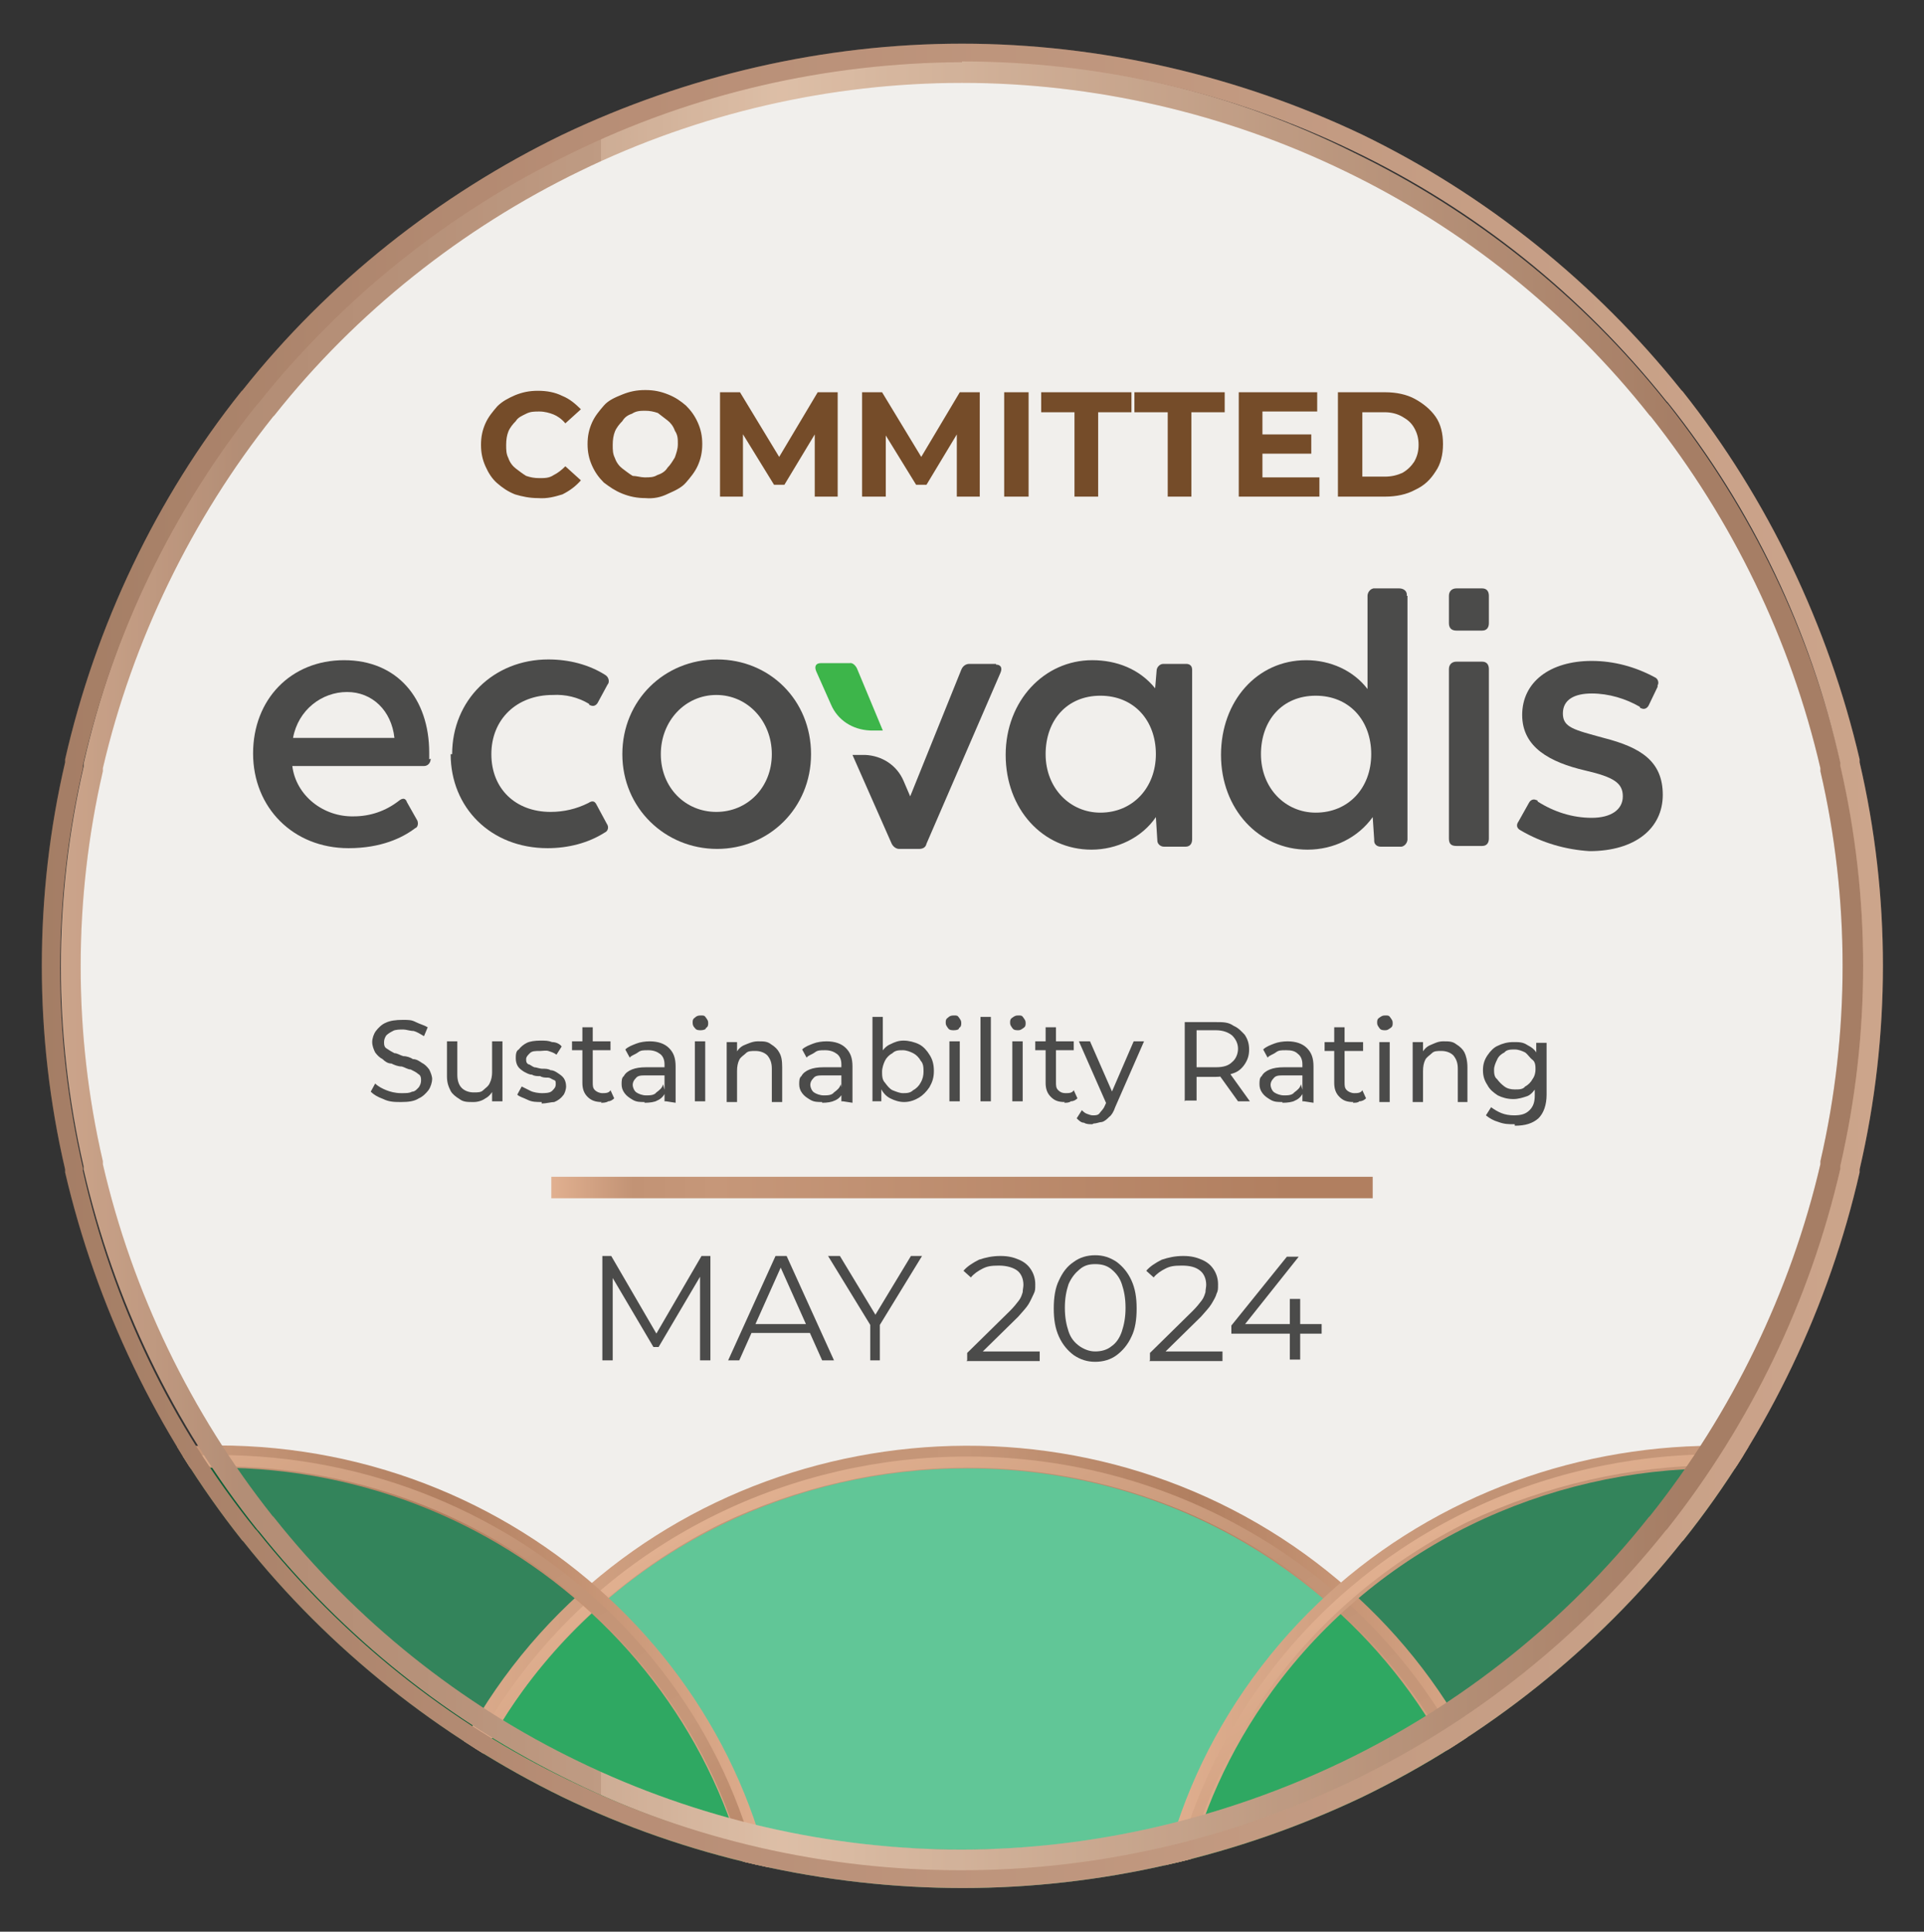
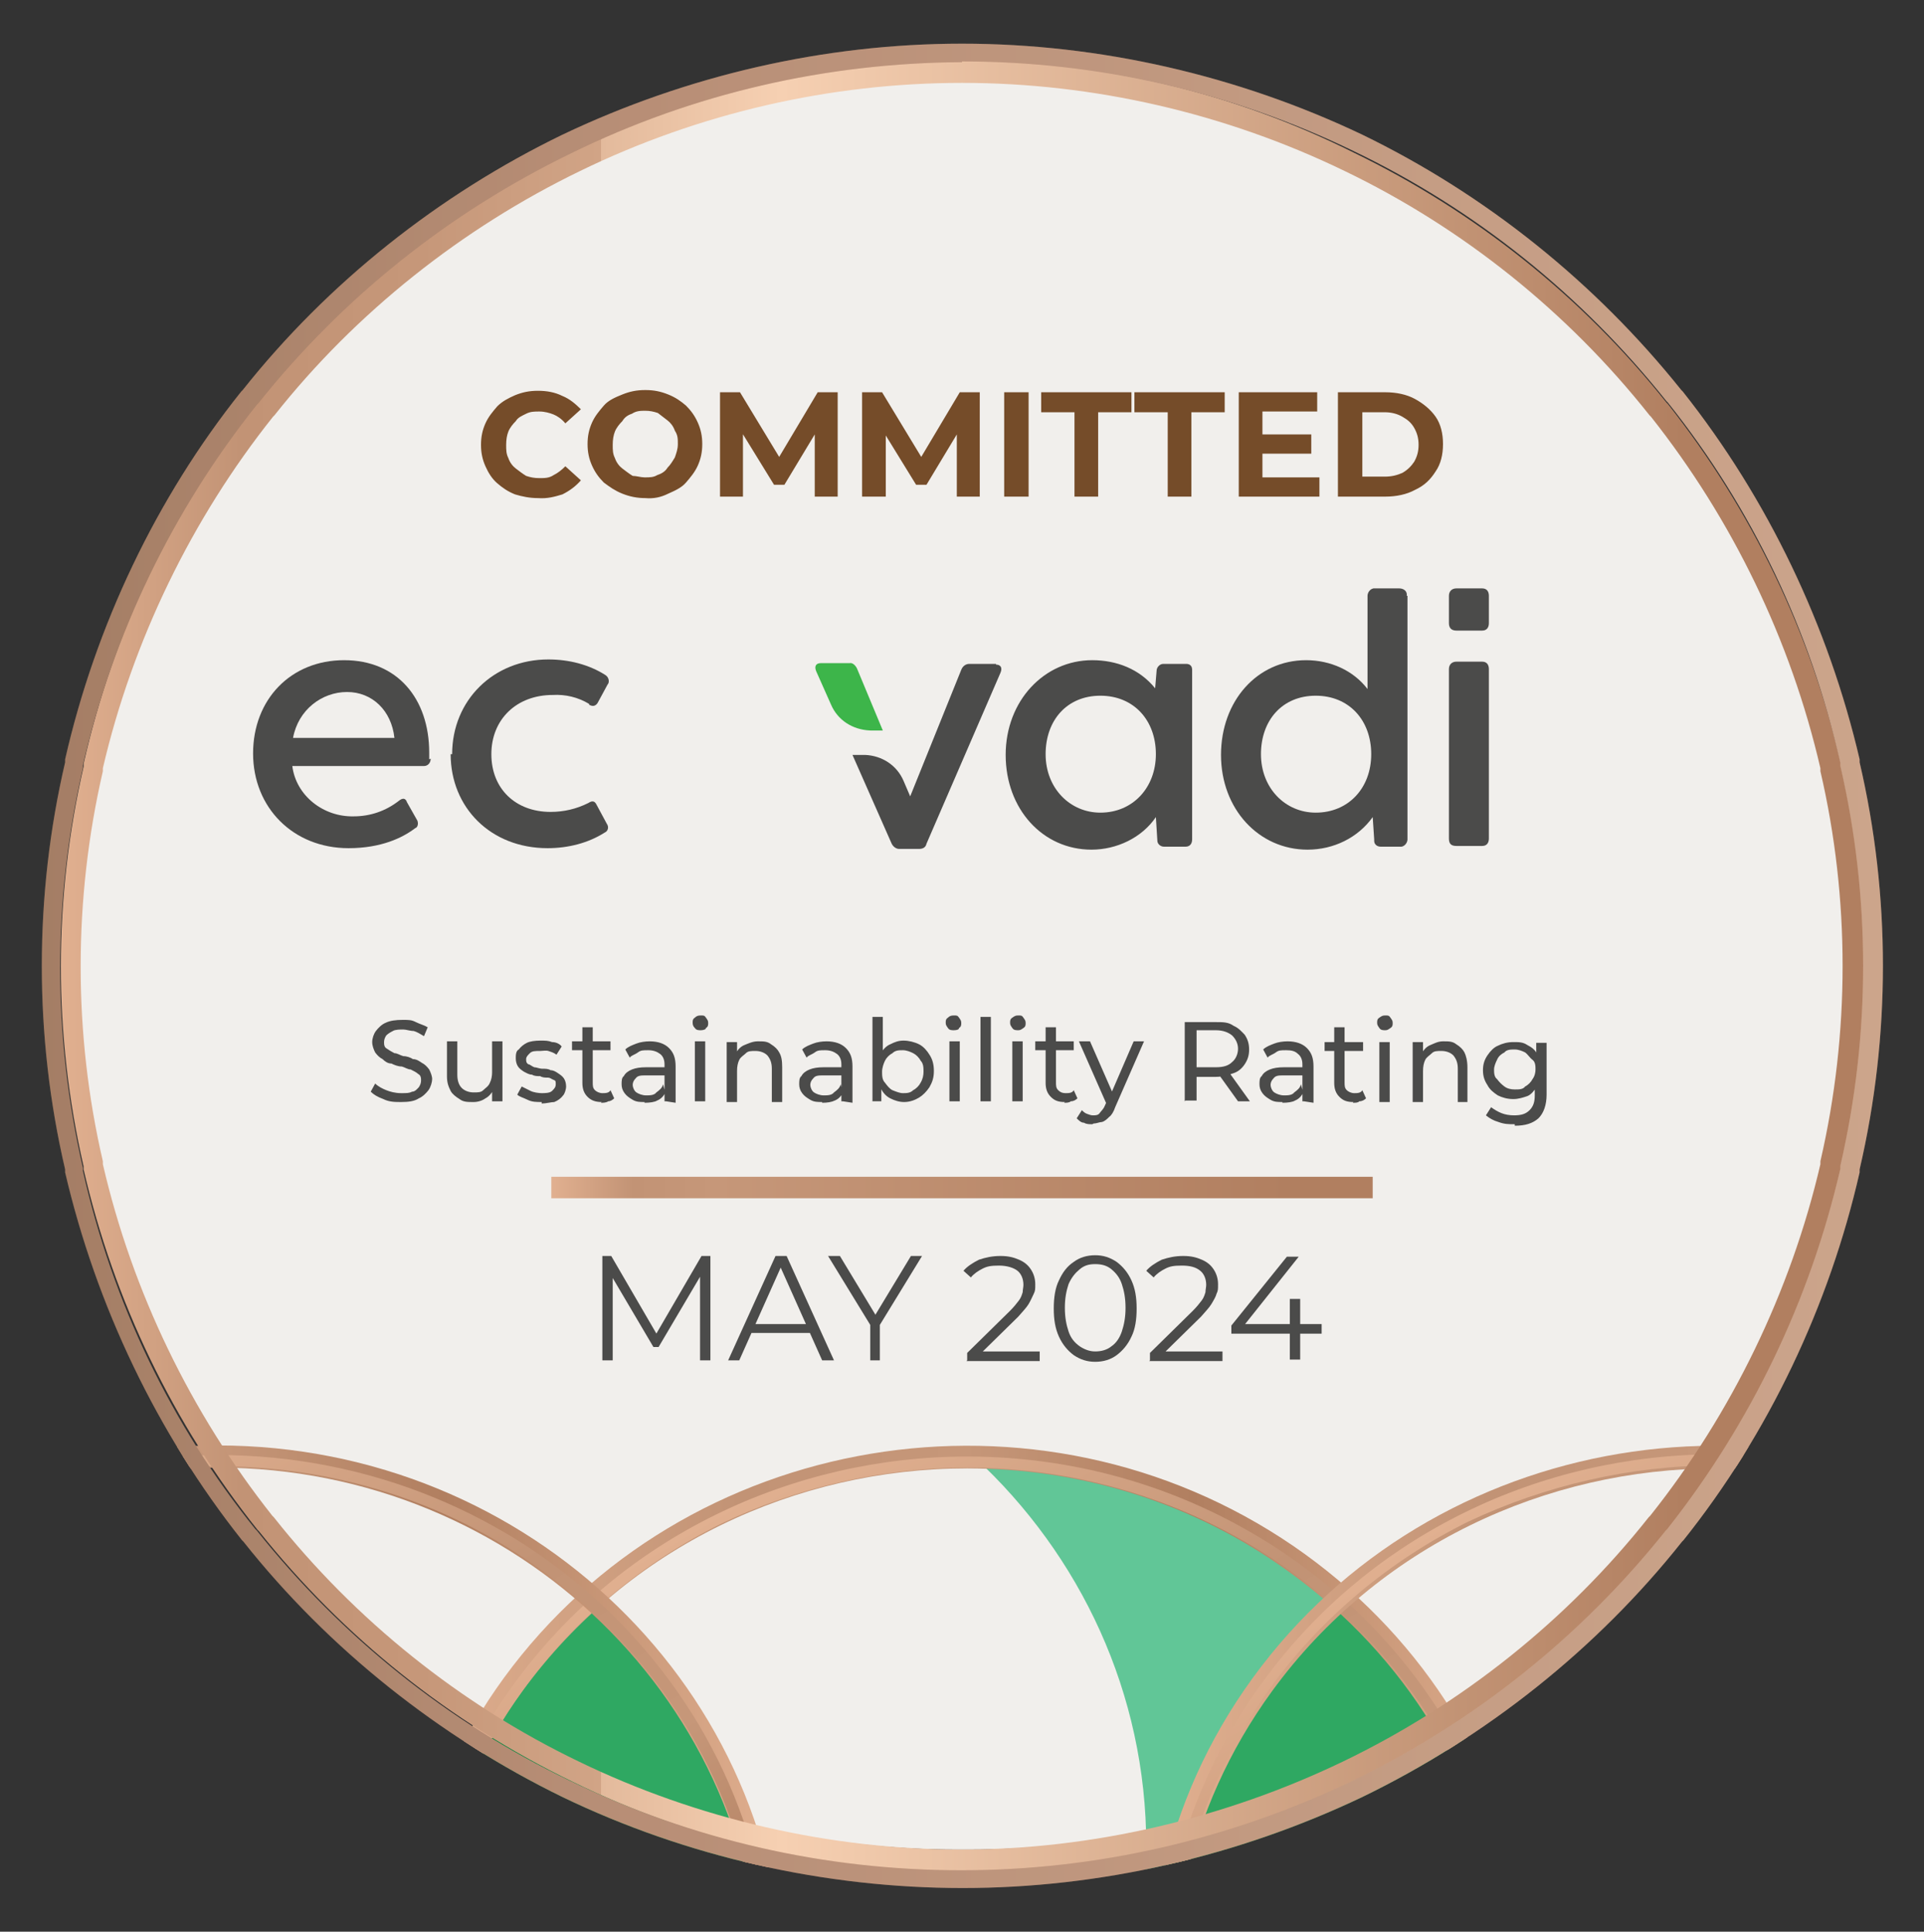
<svg xmlns="http://www.w3.org/2000/svg" id="Layer_1" version="1.1" viewBox="0 0 260 261">
  <rect x="0" y="0" width="260" height="261" fill="#333333" stroke="none" />
  <defs>
    <style>
      .st0 {
        fill: none;
      }

      .st1 {
        fill: #24b574;
      }

      .st1, .st2, .st3, .st4, .st5 {
        isolation: isolate;
      }

      .st1, .st3 {
        opacity: .7;
      }

      .st6 {
        fill: url(#Unbenannter_Verlauf);
      }

      .st7 {
        fill: url(#Unbenannter_Verlauf_2);
      }

      .st8 {
        fill: url(#Unbenannter_Verlauf_4);
      }

      .st9 {
        fill: url(#Unbenannter_Verlauf_3);
      }

      .st10 {
        fill: url(#Unbenannter_Verlauf_8);
      }

      .st11 {
        fill: url(#Unbenannter_Verlauf_6);
      }

      .st12 {
        fill: url(#Unbenannter_Verlauf_7);
      }

      .st13 {
        fill: url(#Unbenannter_Verlauf_5);
      }

      .st14 {
        fill: url(#Unbenannter_Verlauf_9);
      }

      .st15 {
        fill: #777;
      }

      .st16 {
        fill: #3db54a;
      }

      .st17 {
        fill: #754c29;
      }

      .st18 {
        fill: #f1efec;
      }

      .st3 {
        fill: #079247;
      }

      .st4 {
        fill: #046937;
        opacity: .8;
      }

      .st5 {
        fill: #00c43c;
        opacity: .4;
      }

      .st19 {
        opacity: .2;
      }

      .st20 {
        fill: #4b4b4a;
      }

      .st21 {
        clip-path: url(#clippath);
      }
    </style>
    <clipPath id="clippath">
      <path class="st0" d="M130,5.9c-18.6,0-37.2,4.3-54,12.3-16.7,8.1-31.7,20-43.2,34.5l-.2.2c-11.5,14.4-19.7,31.7-23.8,49.7v.4c-4.2,18-4.2,37,0,55v.4c4.2,18,12.4,35.2,23.9,49.7l.2.2c11.5,14.5,26.5,26.4,43.1,34.5,16.8,8.1,35.5,12.3,54.1,12.3s37.2-4.3,54-12.3c16.7-8.1,31.7-20,43.2-34.5l.2-.2c11.5-14.4,19.7-31.7,23.8-49.7v-.4c4.2-18,4.2-37,0-55v-.4c-4.2-18-12.4-35.2-23.9-49.7l-.2-.2c-11.6-14.5-26.4-26.4-43.1-34.5-16.8-8-35.5-12.3-54.1-12.3Z" />
    </clipPath>
    <linearGradient id="Unbenannter_Verlauf" data-name="Unbenannter Verlauf" x1="54.1" y1="-1666.2" x2="207.2" y2="-1666.2" gradientTransform="translate(0 -1396.7) scale(1 -1)" gradientUnits="userSpaceOnUse">
      <stop offset="0" stop-color="#e1b090" />
      <stop offset=".3" stop-color="#c29375" />
      <stop offset=".5" stop-color="#c69779" />
      <stop offset=".7" stop-color="#b17f60" />
      <stop offset="1" stop-color="#e1b090" />
    </linearGradient>
    <linearGradient id="Unbenannter_Verlauf_2" data-name="Unbenannter Verlauf 2" x1="94" y1="-1602.8" x2="167.3" y2="-1729.7" gradientTransform="translate(0 -1396.7) scale(1 -1)" gradientUnits="userSpaceOnUse">
      <stop offset="0" stop-color="#e1b090" />
      <stop offset=".3" stop-color="#c29375" />
      <stop offset=".5" stop-color="#c69779" />
      <stop offset=".7" stop-color="#b17f60" />
      <stop offset="1" stop-color="#e1b090" />
    </linearGradient>
    <linearGradient id="Unbenannter_Verlauf_3" data-name="Unbenannter Verlauf 3" x1="-47.2" y1="-1666.2" x2="105.9" y2="-1666.2" gradientTransform="translate(0 -1396.7) scale(1 -1)" gradientUnits="userSpaceOnUse">
      <stop offset="0" stop-color="#e1b090" />
      <stop offset=".3" stop-color="#c29375" />
      <stop offset=".5" stop-color="#c69779" />
      <stop offset=".7" stop-color="#b17f60" />
      <stop offset="1" stop-color="#e1b090" />
    </linearGradient>
    <linearGradient id="Unbenannter_Verlauf_4" data-name="Unbenannter Verlauf 4" x1="155.4" y1="-1666.2" x2="308.4" y2="-1666.2" gradientTransform="translate(0 -1396.7) scale(1 -1)" gradientUnits="userSpaceOnUse">
      <stop offset="0" stop-color="#e1b090" />
      <stop offset=".3" stop-color="#c29375" />
      <stop offset=".5" stop-color="#c69779" />
      <stop offset=".7" stop-color="#b17f60" />
      <stop offset="1" stop-color="#e1b090" />
    </linearGradient>
    <linearGradient id="Unbenannter_Verlauf_5" data-name="Unbenannter Verlauf 5" x1="-7.3" y1="-1602.5" x2="66" y2="-1729.5" gradientTransform="translate(0 -1396.7) scale(1 -1)" gradientUnits="userSpaceOnUse">
      <stop offset="0" stop-color="#e1b090" />
      <stop offset=".3" stop-color="#c29375" />
      <stop offset=".5" stop-color="#c69779" />
      <stop offset=".7" stop-color="#b17f60" />
      <stop offset="1" stop-color="#e1b090" />
    </linearGradient>
    <linearGradient id="Unbenannter_Verlauf_6" data-name="Unbenannter Verlauf 6" x1="195.1" y1="-1602.4" x2="268.4" y2="-1729.3" gradientTransform="translate(0 -1396.7) scale(1 -1)" gradientUnits="userSpaceOnUse">
      <stop offset="0" stop-color="#e1b090" />
      <stop offset=".3" stop-color="#c29375" />
      <stop offset=".5" stop-color="#c69779" />
      <stop offset=".7" stop-color="#b17f60" />
      <stop offset="1" stop-color="#e1b090" />
    </linearGradient>
    <linearGradient id="Unbenannter_Verlauf_7" data-name="Unbenannter Verlauf 7" x1="8.1" y1="-1527.2" x2="251.9" y2="-1527.2" gradientTransform="translate(0 -1396.7) scale(1 -1)" gradientUnits="userSpaceOnUse">
      <stop offset="0" stop-color="#e1b090" />
      <stop offset=".1" stop-color="#c29375" />
      <stop offset=".2" stop-color="#c69779" />
      <stop offset=".3" stop-color="#d1a486" />
      <stop offset=".3" stop-color="#e3ba9c" />
      <stop offset=".4" stop-color="#f6d0b2" />
      <stop offset=".9" stop-color="#b17f60" />
    </linearGradient>
    <linearGradient id="Unbenannter_Verlauf_8" data-name="Unbenannter Verlauf 8" x1="5.6" y1="-1527.2" x2="254.4" y2="-1527.2" gradientTransform="translate(0 -1396.7) scale(1 -1)" gradientUnits="userSpaceOnUse">
      <stop offset="0" stop-color="#af7f60" />
      <stop offset=".3" stop-color="#c79375" />
      <stop offset="1" stop-color="#e1b090" />
    </linearGradient>
    <linearGradient id="Unbenannter_Verlauf_9" data-name="Unbenannter Verlauf 9" x1="74.5" y1="-1557.1" x2="185.5" y2="-1557.1" gradientTransform="translate(0 -1396.7) scale(1 -1)" gradientUnits="userSpaceOnUse">
      <stop offset="0" stop-color="#e1b090" />
      <stop offset=".1" stop-color="#c29375" />
      <stop offset=".2" stop-color="#c69779" />
      <stop offset=".9" stop-color="#b17f60" />
    </linearGradient>
  </defs>
  <g id="badge">
    <g class="st21">
      <g>
        <path class="st18" d="M130.8,9.1h-1.5c-17.7,0-35.2,4-51.2,11.6l-1.1.6c-16.1,7.7-30.1,18.8-41.3,32.7l-.6.8c-11.2,14-19,30.2-23.1,47.6v.6c-4.1,17.5-4.1,35.6,0,53.1v.6c4.1,17.4,12,33.8,23.2,47.6l.6.7c11.1,13.9,25.3,25.1,41.3,32.7l1.1.6c16,7.7,33.5,11.6,51.2,11.6h1.5c17.7,0,35.2-3.9,51.2-11.6l1.1-.6c16.1-7.7,30.1-18.8,41.3-32.7l.6-.7c11.2-14,19.1-30.2,23.1-47.6v-.6c4.1-17.5,4.1-35.6,0-53.1v-.6c-4.1-17.4-12-33.7-23.2-47.6l-.6-.7c-11.1-13.9-25.3-25.1-41.3-32.7l-1.1-.6c-16-7.7-33.5-11.7-51.2-11.7Z" />
        <g>
          <path class="st5" d="M103.1,269.6c0-20.7-8.9-39.3-23.2-52.5-14.3,13.2-23.2,31.9-23.2,52.5s8.9,39.3,23.2,52.5c14.3-13.3,23.2-32,23.2-52.5Z" />
          <path class="st5" d="M206.8,269.6c0-21.8-9.9-41.4-25.6-54.7-15.7,13.3-25.6,32.9-25.6,54.7s9.9,41.4,25.6,54.7c15.7-13.4,25.6-33,25.6-54.7Z" />
          <path class="st3" d="M103.1,269.6c0-20.7-8.9-39.3-23.2-52.5-14.3,13.2-23.2,31.9-23.2,52.5s8.9,39.3,23.2,52.5c14.3-13.3,23.2-32,23.2-52.5Z" />
          <path class="st3" d="M206.8,269.6c0-21.8-9.9-41.4-25.6-54.7-15.7,13.3-25.6,32.9-25.6,54.7s9.9,41.4,25.6,54.7c15.7-13.4,25.6-33,25.6-54.7Z" />
-           <path class="st1" d="M155.5,269.6c0-21.8,9.9-41.4,25.6-54.7-13.2-11.2-30.4-18-49.4-18s-38.4,7.7-51.9,20.2c14.3,13.2,23.2,31.9,23.2,52.5s-8.9,39.3-23.2,52.5c13.5,12.5,31.8,20.2,51.9,20.2s36.2-6.8,49.4-18c-15.7-13.4-25.6-32.9-25.6-54.7h0Z" />
-           <path class="st4" d="M56.8,269.6c0-20.7,8.9-39.3,23.2-52.5-13.5-12.5-31.8-20.2-51.9-20.2-41.4,0-75,32.5-75,72.7s33.6,72.7,75,72.7,38.4-7.7,51.9-20.2c-14.3-13.3-23.2-32-23.2-52.5Z" />
-           <path class="st4" d="M230.5,196.8c-18.9,0-36.2,6.8-49.4,18,15.7,13.3,25.6,32.9,25.6,54.7s-9.9,41.4-25.6,54.7c13.2,11.2,30.4,18,49.4,18,41.4,0,75-32.5,75-72.7s-33.6-72.7-75-72.7h0Z" />
+           <path class="st1" d="M155.5,269.6c0-21.8,9.9-41.4,25.6-54.7-13.2-11.2-30.4-18-49.4-18c14.3,13.2,23.2,31.9,23.2,52.5s-8.9,39.3-23.2,52.5c13.5,12.5,31.8,20.2,51.9,20.2s36.2-6.8,49.4-18c-15.7-13.4-25.6-32.9-25.6-54.7h0Z" />
          <path class="st6" d="M130.5,343.7c-15.2,0-30.7-4.4-44-13.6-16.6-11.5-27.8-28.5-31.3-48-3.4-19.5,1.1-39.2,12.9-55.4,24.4-33.4,72.2-41.4,106.7-17.8,16.6,11.4,27.8,28.5,31.3,48,3.4,19.5-1.1,39.2-12.9,55.4-15,20.5-38.6,31.4-62.7,31.4h0ZM130.7,198.4c-23.1,0-45.8,10.5-60.1,30.1-11.3,15.5-15.7,34.4-12.4,53.1,3.3,18.8,14,35.1,30,46.1,33.1,22.7,78.9,15,102.3-17.1,11.3-15.5,15.7-34.4,12.3-53.1s-14-35.1-30-46.1c-12.7-8.8-27.5-13-42.1-13h0Z" />
          <path class="st7" d="M130.7,198.3c15.2,0,29.8,4.5,42.3,13,16,11,26.7,27.4,30,46.1s-1.1,37.6-12.3,53.1c-6.9,9.5-16.2,17.2-26.7,22.4-10.2,5.1-21.8,7.7-33.3,7.7s-29.8-4.5-42.3-13c-16-11-26.7-27.4-30-46.1-3.3-18.8,1.1-37.6,12.3-53.2,6.9-9.5,16.2-17.2,26.7-22.4,10.2-4.9,21.8-7.6,33.3-7.6h0ZM130.7,196.8c-23.5,0-46.7,10.7-61.3,30.8-23.9,32.8-15.8,78.2,18,101.3,13.1,9,28.2,13.3,43.2,13.3,23.5,0,46.7-10.7,61.3-30.8,23.9-32.8,15.9-78.2-18-101.3-13.2-9-28.2-13.3-43.2-13.3h0Z" />
          <path class="st9" d="M29.4,343.7c-42.2,0-76.5-33.3-76.5-74.2S-12.8,195.3,29.4,195.3s76.5,33.3,76.5,74.2-34.3,74.1-76.5,74.1h0ZM29.4,198.3c-40.5,0-73.4,32-73.4,71.2s32.8,71.3,73.4,71.3,73.4-32,73.4-71.2-32.9-71.3-73.4-71.3Z" />
          <path class="st8" d="M231.7,343.7c-15.2,0-30.6-4.4-44-13.6-34.4-23.6-42.7-70-18.4-103.4s72.1-41.4,106.7-17.8c16.7,11.4,27.8,28.5,31.3,48,3.4,19.5-1.1,39.2-12.9,55.4-14.9,20.5-38.6,31.4-62.7,31.4h0ZM232,198.4c-23.1,0-45.8,10.5-60.1,30.1-23.3,32-15.4,76.5,17.6,99.2,16,11,35.5,15.2,54.8,12,19.3-3.3,36.2-13.6,47.5-29.1,11.3-15.5,15.7-34.4,12.4-53.1-3.3-18.7-14-35.1-30-46.1-12.9-8.8-27.6-13-42.3-13h0Z" />
          <path class="st13" d="M29.4,198.1c19.6,0,38.1,7.4,51.9,20.9,13.9,13.5,21.5,31.3,21.5,50.3s-7.7,36.9-21.5,50.3c-13.9,13.4-32.3,20.9-51.9,20.9s-38.1-7.4-51.9-20.9c-13.9-13.4-21.5-31.3-21.5-50.3s7.7-36.9,21.5-50.3c13.9-13.5,32.3-20.9,51.9-20.9ZM29.4,196.6c-41.4,0-75,32.5-75,72.7s33.6,72.7,75,72.7,75-32.5,75-72.7-33.6-72.7-75-72.7Z" />
          <path class="st11" d="M231.9,198c15.2,0,29.8,4.5,42.3,13,16,11,26.7,27.4,30,46.1,3.3,18.8-1.1,37.6-12.4,53.1-6.9,9.5-16.2,17.2-26.8,22.4-10.2,5.1-21.8,7.7-33.3,7.7s-29.8-4.5-42.3-13c-16-11-26.7-27.4-30-46.1s1.1-37.6,12.3-53.2c6.9-9.5,16.2-17.2,26.7-22.4,10.4-4.9,22-7.6,33.5-7.6h0ZM231.9,196.5c-23.5,0-46.7,10.7-61.3,30.8-23.9,32.8-15.9,78.2,18,101.3,13.1,9,28.2,13.3,43.1,13.3,23.5,0,46.7-10.7,61.3-30.8,23.9-32.8,15.8-78.2-18-101.3-13.1-8.9-28.2-13.3-43.1-13.3h0Z" />
        </g>
      </g>
    </g>
    <path class="st12" d="M130,11.2c17.8,0,35.6,4.1,51.7,11.9,16,7.7,30.2,19.1,41.2,33l.2.2c11,13.9,18.9,30.2,22.9,47.5v.4c4,17.2,4,35.4,0,52.7v.4c-4,17.2-12,33.7-23,47.5l-.2.2c-11,13.9-25.3,25.3-41.3,33-16,7.7-33.9,11.9-51.6,11.9s-35.6-4.1-51.7-11.9c-16-7.7-30.2-19.1-41.2-33l-.2-.2c-11-13.9-18.9-30.2-22.9-47.5v-.4c-4-17.2-4-35.4,0-52.7v-.4c4-17.2,12-33.7,23-47.5l.2-.2c11-13.9,25.4-25.3,41.3-33,16-7.8,33.8-11.9,51.6-11.9ZM130,8.2c-18.3,0-36.4,4.1-52.9,12.1h0c-16.5,7.9-30.9,19.5-42.3,33.8l-.2.2c-11.3,14.4-19.3,31.1-23.3,48.9v.4c-4.1,17.8-4.1,36.2,0,54v.4c4.1,17.8,12.1,34.4,23.5,48.7l.2.2c11.4,14.3,25.8,25.8,42.3,33.8h0c16.5,8.1,34.5,12.2,52.8,12.2s36.4-4.1,52.9-12.1h0c16.5-7.9,30.9-19.5,42.3-33.8l.2-.2c11.4-14.3,19.3-30.9,23.3-48.7v-.4c4.1-17.8,4.1-36.2,0-54v-.4c-4.1-17.8-12.1-34.4-23.4-48.7l-.2-.2c-11.4-14.3-25.8-25.8-42.3-33.8h0c-16.6-8.3-34.6-12.4-52.9-12.4h0Z" />
    <g class="st19">
-       <path class="st15" d="M130,11.2c17.8,0,35.6,4.1,51.7,11.9,16,7.7,30.2,19.1,41.2,33l.2.2c11,13.9,18.9,30.2,22.9,47.5v.4c4,17.2,4,35.4,0,52.7v.4c-4,17.2-12,33.7-23,47.5l-.2.2c-11,13.9-25.3,25.3-41.3,33-16,7.7-33.9,11.9-51.6,11.9s-35.6-4.1-51.7-11.9c-16-7.7-30.2-19.1-41.2-33l-.2-.2c-11-13.9-18.9-30.2-22.9-47.5v-.4c-4-17.2-4-35.4,0-52.7v-.4c4-17.2,12-33.7,23-47.5l.2-.2c11-13.9,25.4-25.3,41.3-33,16-7.8,33.8-11.9,51.6-11.9ZM130,8.2c-18.3,0-36.4,4.1-52.9,12.1h0c-16.5,7.9-30.9,19.5-42.3,33.8l-.2.2c-11.3,14.4-19.3,31.1-23.3,48.9v.4c-4.1,17.8-4.1,36.2,0,54v.4c4.1,17.8,12.1,34.4,23.5,48.7l.2.2c11.4,14.3,25.8,25.8,42.3,33.8h0c16.5,8.1,34.5,12.2,52.8,12.2s36.4-4.1,52.9-12.1h0c16.5-7.9,30.9-19.5,42.3-33.8l.2-.2c11.4-14.3,19.3-30.9,23.3-48.7v-.4c4.1-17.8,4.1-36.2,0-54v-.4c-4.1-17.8-12.1-34.4-23.4-48.7l-.2-.2c-11.4-14.3-25.8-25.8-42.3-33.8h0c-16.6-8.3-34.6-12.4-52.9-12.4h0Z" />
-     </g>
+       </g>
    <path class="st10" d="M130,8.3c18.3,0,36.4,4.1,52.9,12.1h0c16.5,7.9,30.9,19.5,42.3,33.8l.2.2c11.4,14.3,19.3,30.9,23.3,48.7v.4c4.1,17.8,4.1,36.2,0,54v.4c-4.1,17.8-12.1,34.4-23.4,48.7l-.2.2c-11.4,14.3-25.8,25.8-42.3,33.8h0c-16.5,7.9-34.5,12.1-52.9,12.1s-36.4-4.1-52.9-12.1h0c-16.5-7.9-30.9-19.5-42.3-33.8l-.2-.2c-11.3-14-19.3-30.6-23.3-48.4v-.4c-4.1-17.8-4.1-36.2,0-54v-.4c4.1-17.8,12.1-34.4,23.5-48.7l.2-.2c11.4-14.3,25.8-25.8,42.3-33.8h0c16.5-8.1,34.5-12.2,52.8-12.3h0ZM130,5.9c-18.6,0-37.2,4.3-54,12.3-16.7,8.1-31.7,20-43.2,34.5l-.2.2c-11.5,14.4-19.7,31.7-23.8,49.7v.4c-4.2,18-4.2,37,0,55v.4c4.2,18,12.4,35.2,23.9,49.7l.2.2c11.5,14.5,26.5,26.4,43.1,34.5,16.8,8.1,35.5,12.3,54.1,12.3s37.2-4.3,54-12.3c16.7-8.1,31.7-20,43.2-34.5l.2-.2c11.5-14.4,19.7-31.7,23.8-49.7v-.4c4.2-18,4.2-37,0-55v-.4c-4.2-18-12.4-35.2-23.9-49.7l-.2-.2c-11.6-14.5-26.4-26.4-43.1-34.5-16.8-8-35.5-12.3-54.1-12.3Z" />
    <g class="st19">
      <path class="st15" d="M130,8.3c18.3,0,36.4,4.1,52.9,12.1h0c16.5,7.9,30.9,19.5,42.3,33.8l.2.2c11.4,14.3,19.3,30.9,23.3,48.7v.4c4.1,17.8,4.1,36.2,0,54v.4c-4.1,17.8-12.1,34.4-23.4,48.7l-.2.2c-11.4,14.3-25.8,25.8-42.3,33.8h0c-16.5,7.9-34.5,12.1-52.9,12.1s-36.4-4.1-52.9-12.1h0c-16.5-7.9-30.9-19.5-42.3-33.8l-.2-.2c-11.3-14-19.3-30.6-23.3-48.4v-.4c-4.1-17.8-4.1-36.2,0-54v-.4c4.1-17.8,12.1-34.4,23.5-48.7l.2-.2c11.4-14.3,25.8-25.8,42.3-33.8h0c16.5-8.1,34.5-12.2,52.8-12.3h0ZM130,5.9c-18.6,0-37.2,4.3-54,12.3-16.7,8.1-31.7,20-43.2,34.5l-.2.2c-11.5,14.4-19.7,31.7-23.8,49.7v.4c-4.2,18-4.2,37,0,55v.4c4.2,18,12.4,35.2,23.9,49.7l.2.2c11.5,14.5,26.5,26.4,43.1,34.5,16.8,8.1,35.5,12.3,54.1,12.3s37.2-4.3,54-12.3c16.7-8.1,31.7-20,43.2-34.5l.2-.2c11.5-14.4,19.7-31.7,23.8-49.7v-.4c4.2-18,4.2-37,0-55v-.4c-4.2-18-12.4-35.2-23.9-49.7l-.2-.2c-11.6-14.5-26.4-26.4-43.1-34.5-16.8-8-35.5-12.3-54.1-12.3Z" />
    </g>
    <path class="st20" d="M58.2,102.5c0,.6-.4,1-.9,1h-17.8c.5,4,4.2,6.9,8.3,6.8,2.2,0,4.3-.7,6.1-2.1.5-.4.9-.4,1.1.2l1.3,2.3c.3.4.2,1.1-.2,1.2-1.7,1.3-4.6,2.7-9,2.7-7.5,0-12.9-5.5-12.9-12.8s5.1-12.6,12.3-12.6,11.5,5.2,11.5,12.5v.9ZM39.6,99.7h13.7c-.4-3.7-3-6.2-6.4-6.2s-6.6,2.4-7.3,6.2Z" />
    <path class="st20" d="M195.8,113.3v-22.9c0-.6.4-1,1-1h3.5c.6,0,.9.4.9,1v22.9c0,.6-.3,1-.9,1h-3.5c-.7,0-1-.3-1-1h0Z" />
    <path class="st20" d="M195.8,84.2v-3.7c0-.6.4-1,1-1h3.5c.6,0,.9.4.9,1v3.7c0,.6-.3,1-.9,1h-3.5c-.7,0-1-.4-1-1h0Z" />
-     <path class="st20" d="M205.5,112.2c-.6-.3-.6-.8-.3-1.2l1.4-2.5c.2-.4.6-.6,1-.4,0,0,.2,0,.2.2,2.2,1.4,4.7,2.2,7.3,2.2s4.2-1.1,4.2-2.9-1.2-2.6-5.1-3.5c-4.7-1.1-8.5-3.1-8.5-7.5s3.7-7.3,9.4-7.3c3,0,5.9.8,8.5,2.2.5.2.6.8.4,1.1,0,0,0,0,0,.2l-1.2,2.5c-.2.4-.6.6-1,.4,0,0-.2,0-.2-.2-1.9-1.1-4.2-1.8-6.5-1.8s-3.9.8-3.9,2.7,1.5,2.2,5.5,3.3c5.1,1.3,8,3.2,8,7.7s-3.7,7.6-9.9,7.6c-3.2-.2-6.4-1.1-9.3-2.8h0Z" />
    <path class="st20" d="M61.1,101.9c0-7.3,5.6-12.8,13-12.8,2.8,0,5.5.7,7.7,2.1.5.3.6,1,.3,1.3l-1.3,2.4c-.2.4-.6.6-1,.4,0,0-.2,0-.2-.2-1.5-.9-3.2-1.3-4.9-1.2-4.9,0-8.3,3.3-8.3,8s3.3,7.8,8,7.8c1.8,0,3.5-.4,5.1-1.2.6-.4.9-.2,1.1.2l1.4,2.6c.3.4.2,1-.3,1.2-2.2,1.4-4.9,2.1-7.7,2.1-7.7,0-13.1-5.5-13.1-12.7h0Z" />
-     <path class="st20" d="M84.1,101.9c0-7.3,5.7-12.8,12.8-12.8s12.7,5.5,12.7,12.8-5.7,12.8-12.7,12.8-12.8-5.5-12.8-12.8ZM104.3,101.9c0-4.5-3.3-8-7.5-8s-7.5,3.5-7.5,8,3.3,7.8,7.5,7.8,7.5-3.3,7.5-7.8Z" />
    <path class="st20" d="M161.1,90.5v22.9c0,.6-.3,1-.9,1h-2.9c-.5,0-.9-.4-.9-.8h0c0,0-.2-3.2-.2-3.2-1.9,2.8-5.3,4.4-8.7,4.4-6.6,0-11.6-5.5-11.6-12.8s5.2-12.8,11.7-12.8c3.3,0,6.4,1.2,8.5,3.8l.2-2.4c0-.4.4-.9.9-.9h3.1c.4,0,.8.2.8.8h0ZM156.2,101.9c0-4.6-3-7.9-7.5-7.9s-7.4,3.3-7.4,7.9,3.3,7.9,7.4,7.9c4.4,0,7.5-3.4,7.5-7.9Z" />
    <path class="st20" d="M190.2,80.5v32.9c0,.4-.3.9-.8,1h-2.8c-.5,0-.9-.3-.9-.8v-.2l-.2-3c-2,2.8-5.3,4.4-8.8,4.4-6.6,0-11.7-5.5-11.7-12.8s4.9-12.8,11.5-12.8c3.3,0,6.4,1.4,8.3,3.9v-12.6c0-.4.3-.9.8-1h3.5c.6,0,1.1.4,1,1,0-.2,0,0,0,0h0ZM185.3,101.9c0-4.6-3-7.9-7.5-7.9s-7.4,3.3-7.4,7.9,3.3,7.9,7.4,7.9c4.4,0,7.5-3.3,7.5-7.9Z" />
    <path class="st16" d="M115.8,90.3c-.2-.4-.6-.8-1-.7h-3.9c-.6,0-.9.4-.6,1.1l2,4.5c.9,2.1,2.9,3.4,5.3,3.5h1.7l-3.5-8.4h0Z" />
    <path class="st20" d="M134.6,89.7h-3.6c-.5,0-.9.3-1.1.8l-6.9,17.1-.9-2.1c-.9-2.1-2.9-3.4-5.2-3.5h-1.7l5.3,12c.2.4.6.7,1,.7h2.7c.5,0,.9-.2,1-.7l10-23.1c.3-.7,0-1.1-.6-1.1h0Z" />
    <path class="st14" d="M185.5,159h-111v2.9h111v-2.9Z" />
    <path class="st20" d="M54.2,148.9c-.8,0-1.6,0-2.4-.4-.8-.3-1.3-.6-1.7-1l.6-1.1c.4.4,1,.7,1.5.9s1.2.4,2,.4,1.1,0,1.5-.2c.4,0,.7-.4.9-.6.2-.3.3-.6.3-.9s0-.7-.4-.9c-.2-.2-.6-.4-1-.6-.4,0-.8-.3-1.2-.4-.5,0-1-.2-1.4-.4-.5,0-.9-.3-1.2-.6-.4-.2-.7-.5-1-.9-.2-.4-.4-.9-.4-1.4s.2-1.1.5-1.5.8-.9,1.3-1.1c.6-.3,1.4-.4,2.3-.4s1.2,0,1.8.3,1.1.4,1.6.7l-.5,1.2c-.5-.3-1-.6-1.4-.7-.5,0-1-.2-1.4-.2s-1.1,0-1.4.2c-.4.2-.7.4-.9.6-.2.3-.3.6-.3.9s0,.7.4.9c.3.2.6.4,1,.6.4,0,.8.3,1.2.4.5,0,1,.2,1.3.4.5,0,.9.3,1.2.5.4.2.7.5,1,.9.2.4.4.9.4,1.3s-.2,1.1-.5,1.5-.8.9-1.3,1.1c-.6.4-1.4.5-2.4.5h0ZM63.9,148.9c-.7,0-1.3,0-1.8-.4-.5-.3-1-.7-1.2-1.1-.3-.6-.5-1.1-.5-2v-4.7h1.4v4.5c0,.8.2,1.4.6,1.8.4.4,1,.6,1.6.6s1,0,1.3-.3.7-.5.9-1c.2-.4.3-.9.3-1.4v-4.2h1.4v8.1h-1.4v-2.2l.2.6c-.3.6-.7,1-1.1,1.2-.4.3-1,.5-1.6.5h0ZM73.2,148.9c-.7,0-1.3,0-1.9-.3s-1.1-.4-1.4-.7l.6-1.1c.4.2.8.4,1.2.6s1.1.3,1.5.3,1.1,0,1.4-.3.5-.5.5-.9,0-.5-.3-.6-.4-.3-.8-.3c-.3,0-.7,0-1-.2-.4,0-.8,0-1.1-.2-.4,0-.7-.2-1.1-.4-.3-.2-.6-.4-.8-.7-.2-.3-.3-.7-.3-1.1s0-1,.4-1.2c.3-.4.7-.7,1.1-.9s1.1-.3,1.8-.3,1.1,0,1.6.2c.6,0,1.1.3,1.3.6l-.7,1.1c-.4-.3-.8-.4-1.1-.5s-.8,0-1.1,0c-.7,0-1.1,0-1.4.3s-.5.5-.5.8,0,.5.3.7c.2,0,.5.3.8.4.3,0,.7.2,1.1.2.4,0,.8,0,1.1.2.4,0,.7.2,1,.4s.6.4.8.7c.2.3.3.7.3,1.1s-.2,1-.4,1.2c-.3.4-.7.7-1.2.9-.4,0-1.1.2-1.7.2h0ZM81.3,148.9c-.8,0-1.4-.2-1.9-.7s-.7-1.1-.7-1.9v-7.5h1.4v7.4c0,.5,0,.8.3,1.1.2.2.6.4,1,.4s.9,0,1.1-.4l.5,1.1c-.2.2-.5.4-.8.4-.3.2-.7.2-1,.2h0ZM77.3,141.9v-1.2h5.2v1.2h-5.2ZM89.8,148.8v-2c0,0,0-3,0-3,0-.6-.2-1.1-.6-1.4s-.9-.5-1.6-.5-1,0-1.4.3-.9.4-1.1.7l-.6-1.1c.4-.4,1-.6,1.5-.8s1.2-.3,1.8-.3c1.1,0,2,.3,2.6.9.6.6.9,1.3.9,2.5v4.9l-1.3-.2h0ZM87.1,148.9c-.6,0-1.1,0-1.6-.3s-.8-.5-1.1-.9c-.3-.4-.4-.8-.4-1.2s0-.9.3-1.1c.2-.4.6-.7,1.1-.9s1.1-.3,1.9-.3h2.6v1.1h-2.5c-.8,0-1.2,0-1.5.4-.3.3-.4.6-.4.9s.2.8.5,1,.8.4,1.3.4,1.1,0,1.4-.4c.4-.3.8-.6.9-1.1l.3,1.1c-.2.5-.6.9-1.1,1.1-.3.2-1,.3-1.7.3h0ZM93.9,148.8v-8.1h1.4v8.1h-1.4ZM94.7,139.2c-.3,0-.6,0-.8-.3-.2-.2-.3-.4-.3-.7s0-.5.3-.7c.2-.2.4-.3.8-.3s.5,0,.7.3.3.4.3.7,0,.5-.3.7c0,.2-.4.3-.7.3h0ZM102.5,140.7c.7,0,1.2,0,1.7.4.5.3.9.7,1.1,1.1.3.5.4,1.1.4,2v4.7h-1.4v-4.5c0-.8-.2-1.3-.6-1.8-.4-.4-1-.6-1.6-.6s-1,0-1.3.3-.7.5-.9.9c-.2.4-.3.9-.3,1.5v4.2h-1.4v-8.1h1.4v2.2l-.2-.6c.3-.6.7-1,1.2-1.2s1.1-.5,1.8-.5ZM113.7,148.8v-2c0,0,0-3,0-3,0-.6-.2-1.1-.6-1.4s-.9-.5-1.6-.5-1,0-1.4.3-.9.4-1.1.7l-.6-1.1c.4-.4,1-.6,1.5-.8s1.2-.3,1.8-.3c1.1,0,2,.3,2.6.9.6.6.9,1.3.9,2.5v4.9l-1.3-.2h0ZM111.1,148.9c-.6,0-1.1,0-1.6-.3s-.8-.5-1.1-.9c-.3-.4-.4-.8-.4-1.2s0-.9.3-1.1c.2-.4.6-.7,1.1-.9s1.1-.3,1.9-.3h2.6v1.1h-2.5c-.8,0-1.2,0-1.5.4-.3.3-.4.6-.4.9s.2.8.5,1,.8.4,1.3.4,1.1,0,1.4-.4c.4-.3.8-.6.9-1.1l.3,1.1c-.2.5-.6.9-1.1,1.1-.4.2-1,.3-1.7.3h0ZM122.2,148.9c-.7,0-1.3-.2-1.9-.5s-1-.8-1.3-1.4c-.3-.6-.5-1.3-.5-2.3s.2-1.7.5-2.3c.3-.6.8-1.1,1.3-1.3.6-.3,1.1-.5,1.8-.5s1.5.2,2.1.5,1.1.9,1.4,1.4c.4.6.6,1.3.6,2.2s-.2,1.5-.6,2.2c-.4.6-.9,1.1-1.4,1.4s-1.2.6-2,.6h0ZM117.9,148.8v-11.4h1.4v5.4l-.2,1.9v1.9c0,0,0,2.2,0,2.2h-1.3ZM122,147.7c.5,0,1,0,1.4-.4.4-.2.8-.6,1-1,.3-.5.4-1,.4-1.5s0-1.1-.4-1.5c-.2-.4-.6-.8-1-1s-.9-.4-1.4-.4-1,0-1.4.4c-.4.2-.8.6-1,1s-.4,1-.4,1.5,0,1.1.4,1.5c.3.4.6.8,1,1,.5.2,1,.4,1.4.4ZM128.3,148.8v-8.1h1.4v8.1h-1.4ZM128.9,139.2c-.3,0-.6,0-.8-.3s-.3-.4-.3-.7,0-.5.3-.7c.2-.2.4-.3.8-.3s.5,0,.7.3.3.4.3.7,0,.5-.3.7c0,.2-.3.3-.7.3h0ZM132.5,148.8v-11.4h1.4v11.4h-1.4ZM136.8,148.8v-8.1h1.4v8.1h-1.4ZM137.6,139.2c-.3,0-.6,0-.8-.3s-.3-.4-.3-.7,0-.5.3-.7.4-.3.8-.3.5,0,.7.3.3.4.3.7,0,.5-.3.7-.4.3-.7.3h0ZM143.9,148.9c-.9,0-1.4-.2-1.9-.7s-.7-1.1-.7-1.9v-7.5h1.4v7.4c0,.5,0,.8.3,1.1s.6.4,1,.4.9,0,1.1-.4l.5,1.1c-.2.2-.5.4-.9.4-.2.2-.6.2-.9.2h0ZM139.9,141.9v-1.2h5.2v1.2h-5.2ZM147.6,151.9c-.4,0-.8,0-1.1-.2-.4,0-.7-.3-1-.6l.7-1.1c.2.2.4.4.7.5s.5.2.8.2.7,0,.9-.3.5-.5.7-1l.5-1.1.2-.2,3.2-7.4h1.4l-3.9,8.9c-.2.6-.5,1.1-.8,1.3-.3.3-.6.6-1,.7-.3,0-.7.2-1.1.2h0ZM149.5,149.1l-3.7-8.4h1.5l3.2,7.3-1,1.1h0ZM160.1,148.8v-10.7h4.2c1,0,1.7,0,2.4.5.7.3,1.1.8,1.5,1.2.4.6.6,1.2.6,2s-.2,1.4-.6,2c-.4.6-.9,1-1.5,1.2s-1.4.5-2.4.5h-3.3l.7-.7v3.9h-1.5ZM167.3,148.8l-2.8-3.9h1.6l2.8,3.9h-1.6ZM161.7,145l-.7-.8h3.3c1,0,1.7-.2,2.2-.7.5-.4.8-1.1.8-1.8s-.3-1.3-.8-1.8c-.5-.4-1.2-.7-2.2-.7h-3.3l.7-.8v6.5h0ZM176,148.8v-2c0,0,0-3,0-3,0-.6-.2-1.1-.6-1.4-.4-.4-.9-.5-1.6-.5s-1,0-1.4.3-.9.4-1.1.7l-.6-1.1c.4-.4,1-.6,1.5-.8s1.2-.3,1.8-.3c1.1,0,2,.3,2.6.9s.9,1.3.9,2.5v4.9l-1.3-.2h0ZM173.3,148.9c-.6,0-1.1,0-1.6-.3s-.8-.5-1.1-.9-.4-.8-.4-1.2,0-.9.3-1.1c.2-.4.6-.7,1.1-.9s1.1-.3,1.9-.3h2.6v1.1h-2.5c-.8,0-1.2,0-1.5.4-.3.3-.4.6-.4.9s.2.8.5,1,.8.4,1.3.4,1.1,0,1.4-.4c.4-.3.8-.6.9-1.1l.3,1.1c-.2.5-.6.9-1.1,1.1-.3.2-1,.3-1.7.3h0ZM182.9,148.9c-.9,0-1.4-.2-1.9-.7s-.7-1.1-.7-1.9v-7.5h1.4v7.4c0,.5,0,.8.3,1.1.2.2.6.4,1,.4s.9,0,1.1-.4l.5,1.1c-.2.2-.5.4-.9.4-.2.2-.5.2-.9.2h0ZM179,141.9v-1.1h5.2v1.2h-5.2ZM186.4,148.8v-8h1.4v8.1h-1.4ZM187.2,139.2c-.3,0-.6,0-.8-.3s-.3-.4-.3-.7,0-.5.3-.7.4-.3.8-.3.5,0,.7.3.3.4.3.7,0,.5-.3.7-.4.3-.7.3h0ZM195.1,140.7c.7,0,1.2,0,1.7.4.5.3.9.7,1.1,1.1s.4,1.1.4,2v4.7h-1.3v-4.5c0-.8-.2-1.3-.6-1.8-.4-.4-1-.6-1.6-.6s-1,0-1.3.3-.7.5-.9.9-.3.9-.3,1.5v4.2h-1.4v-8.1h1.4v2.2l-.2-.6c.3-.6.7-1,1.2-1.2s1-.5,1.7-.5h0ZM204.7,151.9c-.8,0-1.4,0-2.2-.3-.7-.2-1.2-.5-1.7-.9l.7-1.1c.4.3.9.6,1.4.8s1.1.3,1.7.3c1,0,1.6-.2,2.1-.7s.7-1.1.7-2v-1.7l.2-1.6v-1.6c0,0,0-2.2,0-2.2h1.4v7c0,1.4-.4,2.5-1.1,3.2-.8.7-1.8,1-3.2,1h0ZM204.5,148.5c-.8,0-1.5-.2-2.1-.5-.6-.4-1.1-.8-1.4-1.4-.4-.6-.6-1.2-.6-2s.2-1.4.6-2c.4-.6.9-1.1,1.4-1.3.6-.3,1.3-.5,2.1-.5s1.3,0,1.9.4c.6.3,1.1.7,1.3,1.2.4.6.5,1.3.5,2.2s-.2,1.6-.5,2.2c-.4.6-.8,1.1-1.3,1.3-.6.2-1.2.4-1.9.4h0ZM204.7,147.2c.6,0,1.1,0,1.4-.4.4-.2.8-.6,1-1,.3-.4.4-.9.4-1.3s0-1-.4-1.3-.6-.7-1-1c-.4-.2-.9-.4-1.4-.4s-1.1,0-1.4.4c-.4.2-.8.5-1,1-.2.4-.4.9-.4,1.3s0,1,.4,1.3c.3.4.6.7,1,1s.9.4,1.4.4Z" />
    <path class="st17" d="M72.7,67.3c-1.1,0-2.1-.2-3.1-.5-1-.4-1.7-.9-2.4-1.5s-1.2-1.4-1.6-2.3-.6-1.8-.6-2.9.2-2,.6-2.9c.4-.9,1-1.6,1.6-2.3.7-.7,1.5-1.1,2.4-1.5,1-.4,1.9-.6,3.1-.6s2.3.2,3.3.7c1,.4,1.8,1.1,2.5,1.8l-2.1,1.9c-.5-.6-1.1-1-1.6-1.2s-1.2-.4-1.9-.4-1.2,0-1.8.3-1.1.5-1.4,1c-.4.4-.8.9-1,1.4s-.3,1.1-.3,1.8,0,1.2.3,1.8c.2.6.6,1.1,1,1.4s.9.7,1.4,1c.6.2,1.1.3,1.8.3s1.3,0,1.9-.4c.6-.3,1.1-.7,1.6-1.2l2.1,1.9c-.7.8-1.5,1.4-2.5,1.9-1,.3-2,.6-3.3.5h0ZM87.2,67.3c-1.1,0-2.1-.2-3.1-.6-1-.4-1.7-.9-2.5-1.5-.7-.7-1.2-1.4-1.6-2.3-.4-.9-.6-1.8-.6-2.9s.2-2,.6-2.9,1-1.6,1.6-2.3,1.5-1.1,2.5-1.5c1-.4,1.9-.6,3.1-.6s2.1.2,3.1.6c1,.4,1.7.9,2.4,1.5.7.7,1.2,1.4,1.6,2.3.4.9.6,1.8.6,2.9s-.2,2-.6,2.9-1,1.6-1.6,2.3-1.5,1.1-2.4,1.5c-1,.5-2,.7-3.1.6ZM87.1,64.5c.7,0,1.2,0,1.7-.3.6-.2,1.1-.5,1.4-1,.4-.4.7-.9,1-1.4.2-.6.4-1.1.4-1.8s0-1.2-.4-1.8c-.2-.6-.6-1.1-1-1.4s-.9-.7-1.3-1c-.6-.2-1.1-.3-1.7-.3s-1.2,0-1.8.4c-.6.2-1,.5-1.3,1-.4.4-.8.9-1,1.4s-.3,1.1-.3,1.8,0,1.2.3,1.8c.2.6.6,1.1,1,1.4s.9.7,1.4,1c.5,0,1.1.2,1.6.2ZM97.3,67.1v-14.1h2.7l6,9.9h-1.4l5.9-9.9h2.7v14.1h-3.1v-9.4h.6l-4.7,7.8h-1.4l-4.8-7.8h.6v9.4h-3.1ZM116.5,67.1v-14.1h2.7l6,9.9h-1.4l5.9-9.9h2.7v14.1h-3.1v-9.4h.6l-4.7,7.8h-1.4l-4.8-7.8h.7v9.4h-3.2ZM135.7,67.1v-14.1h3.3v14.1h-3.3ZM145.2,67.1v-11.4h-4.5v-2.7h12.2v2.7h-4.5v11.4h-3.3ZM157.8,67.1v-11.4h-4.5v-2.7h12.2v2.7h-4.5v11.4h-3.3ZM170.4,58.7h6.8v2.6h-6.8v-2.6ZM170.6,64.5h7.7v2.6h-10.9v-14.1h10.6v2.6h-7.4s0,8.9,0,8.9ZM180.8,67.1v-14.1h6.4c1.5,0,2.9.3,4,.9,1.1.6,2.1,1.4,2.8,2.4s1,2.3,1,3.7-.3,2.7-1,3.7c-.7,1.1-1.5,1.9-2.8,2.5-1.1.6-2.5.9-4,.9h-6.4ZM184.1,64.4h3c1,0,1.7-.2,2.4-.5.7-.4,1.2-.9,1.6-1.5.4-.7.6-1.4.6-2.3s-.2-1.6-.6-2.3c-.4-.7-.9-1.1-1.6-1.5-.7-.4-1.5-.6-2.4-.6h-3v8.7h0Z" />
  </g>
  <g class="st2">
    <path class="st20" d="M81.4,183.8v-14.1h1.2l6.4,11h-.6l6.4-11h1.2v14.1h-1.4v-11.8h.3l-5.9,10h-.7l-5.9-10h.4v11.8h-1.4Z" />
    <path class="st20" d="M98.4,183.8l6.4-14.1h1.5l6.4,14.1h-1.6l-5.9-13.2h.6l-5.9,13.2h-1.5ZM100.9,180.1l.4-1.2h8.2l.4,1.2h-9.1Z" />
    <path class="st20" d="M117.6,183.8v-5.2l.3.9-6-9.8h1.6l5.2,8.6h-.8l5.2-8.6h1.5l-6,9.8.3-.9v5.2h-1.5Z" />
    <path class="st20" d="M130.7,183.8v-1l5.8-5.7c.5-.5.9-1,1.2-1.4s.4-.8.5-1.1c0-.3.1-.7.1-1,0-.8-.3-1.5-.8-1.9s-1.4-.7-2.5-.7-1.6.1-2.2.4c-.6.3-1.2.7-1.6,1.2l-1-.9c.5-.6,1.3-1.1,2.1-1.5.9-.3,1.8-.5,2.9-.5s1.8.2,2.5.5c.7.3,1.2.7,1.6,1.3.4.6.6,1.3.6,2s0,.9-.2,1.3-.4.9-.7,1.4-.8,1-1.4,1.7l-5.4,5.3-.4-.6h8.7v1.3h-9.9Z" />
    <path class="st20" d="M148,184c-1.1,0-2-.3-2.9-.9-.8-.6-1.5-1.4-2-2.5-.5-1.1-.7-2.3-.7-3.8s.2-2.8.7-3.8c.5-1.1,1.1-1.9,2-2.5.8-.6,1.8-.9,2.9-.9s2,.3,2.9.9c.8.6,1.5,1.4,2,2.5.5,1.1.7,2.3.7,3.8s-.2,2.8-.7,3.8c-.5,1.1-1.2,1.9-2,2.5-.8.6-1.8.9-2.9.9ZM148,182.6c.8,0,1.6-.2,2.2-.7.6-.4,1.1-1.1,1.4-2,.3-.9.5-1.9.5-3.2s-.2-2.3-.5-3.2c-.3-.9-.8-1.5-1.4-2s-1.3-.7-2.2-.7-1.5.2-2.1.7-1.1,1.1-1.5,2c-.3.9-.5,1.9-.5,3.2s.2,2.3.5,3.2.8,1.5,1.5,2c.6.4,1.3.7,2.1.7Z" />
    <path class="st20" d="M155.4,183.8v-1l5.8-5.7c.5-.5.9-1,1.2-1.4s.4-.8.5-1.1c0-.3.1-.7.1-1,0-.8-.3-1.5-.8-1.9-.6-.5-1.4-.7-2.5-.7s-1.6.1-2.2.4c-.6.3-1.2.7-1.6,1.2l-1-.9c.5-.6,1.3-1.1,2.1-1.5.9-.3,1.8-.5,2.9-.5s1.8.2,2.5.5,1.2.7,1.6,1.3c.4.6.6,1.3.6,2s0,.9-.2,1.3c-.1.4-.4.9-.7,1.4-.3.5-.8,1-1.4,1.7l-5.4,5.3-.4-.6h8.7v1.3h-9.9Z" />
    <path class="st20" d="M166.4,180.1v-1l7.5-9.3h1.6l-7.4,9.3-.8-.2h11.3v1.3h-12.2ZM174.3,183.8v-5s0-3.3,0-3.3h1.4v8.2h-1.4Z" />
  </g>
</svg>